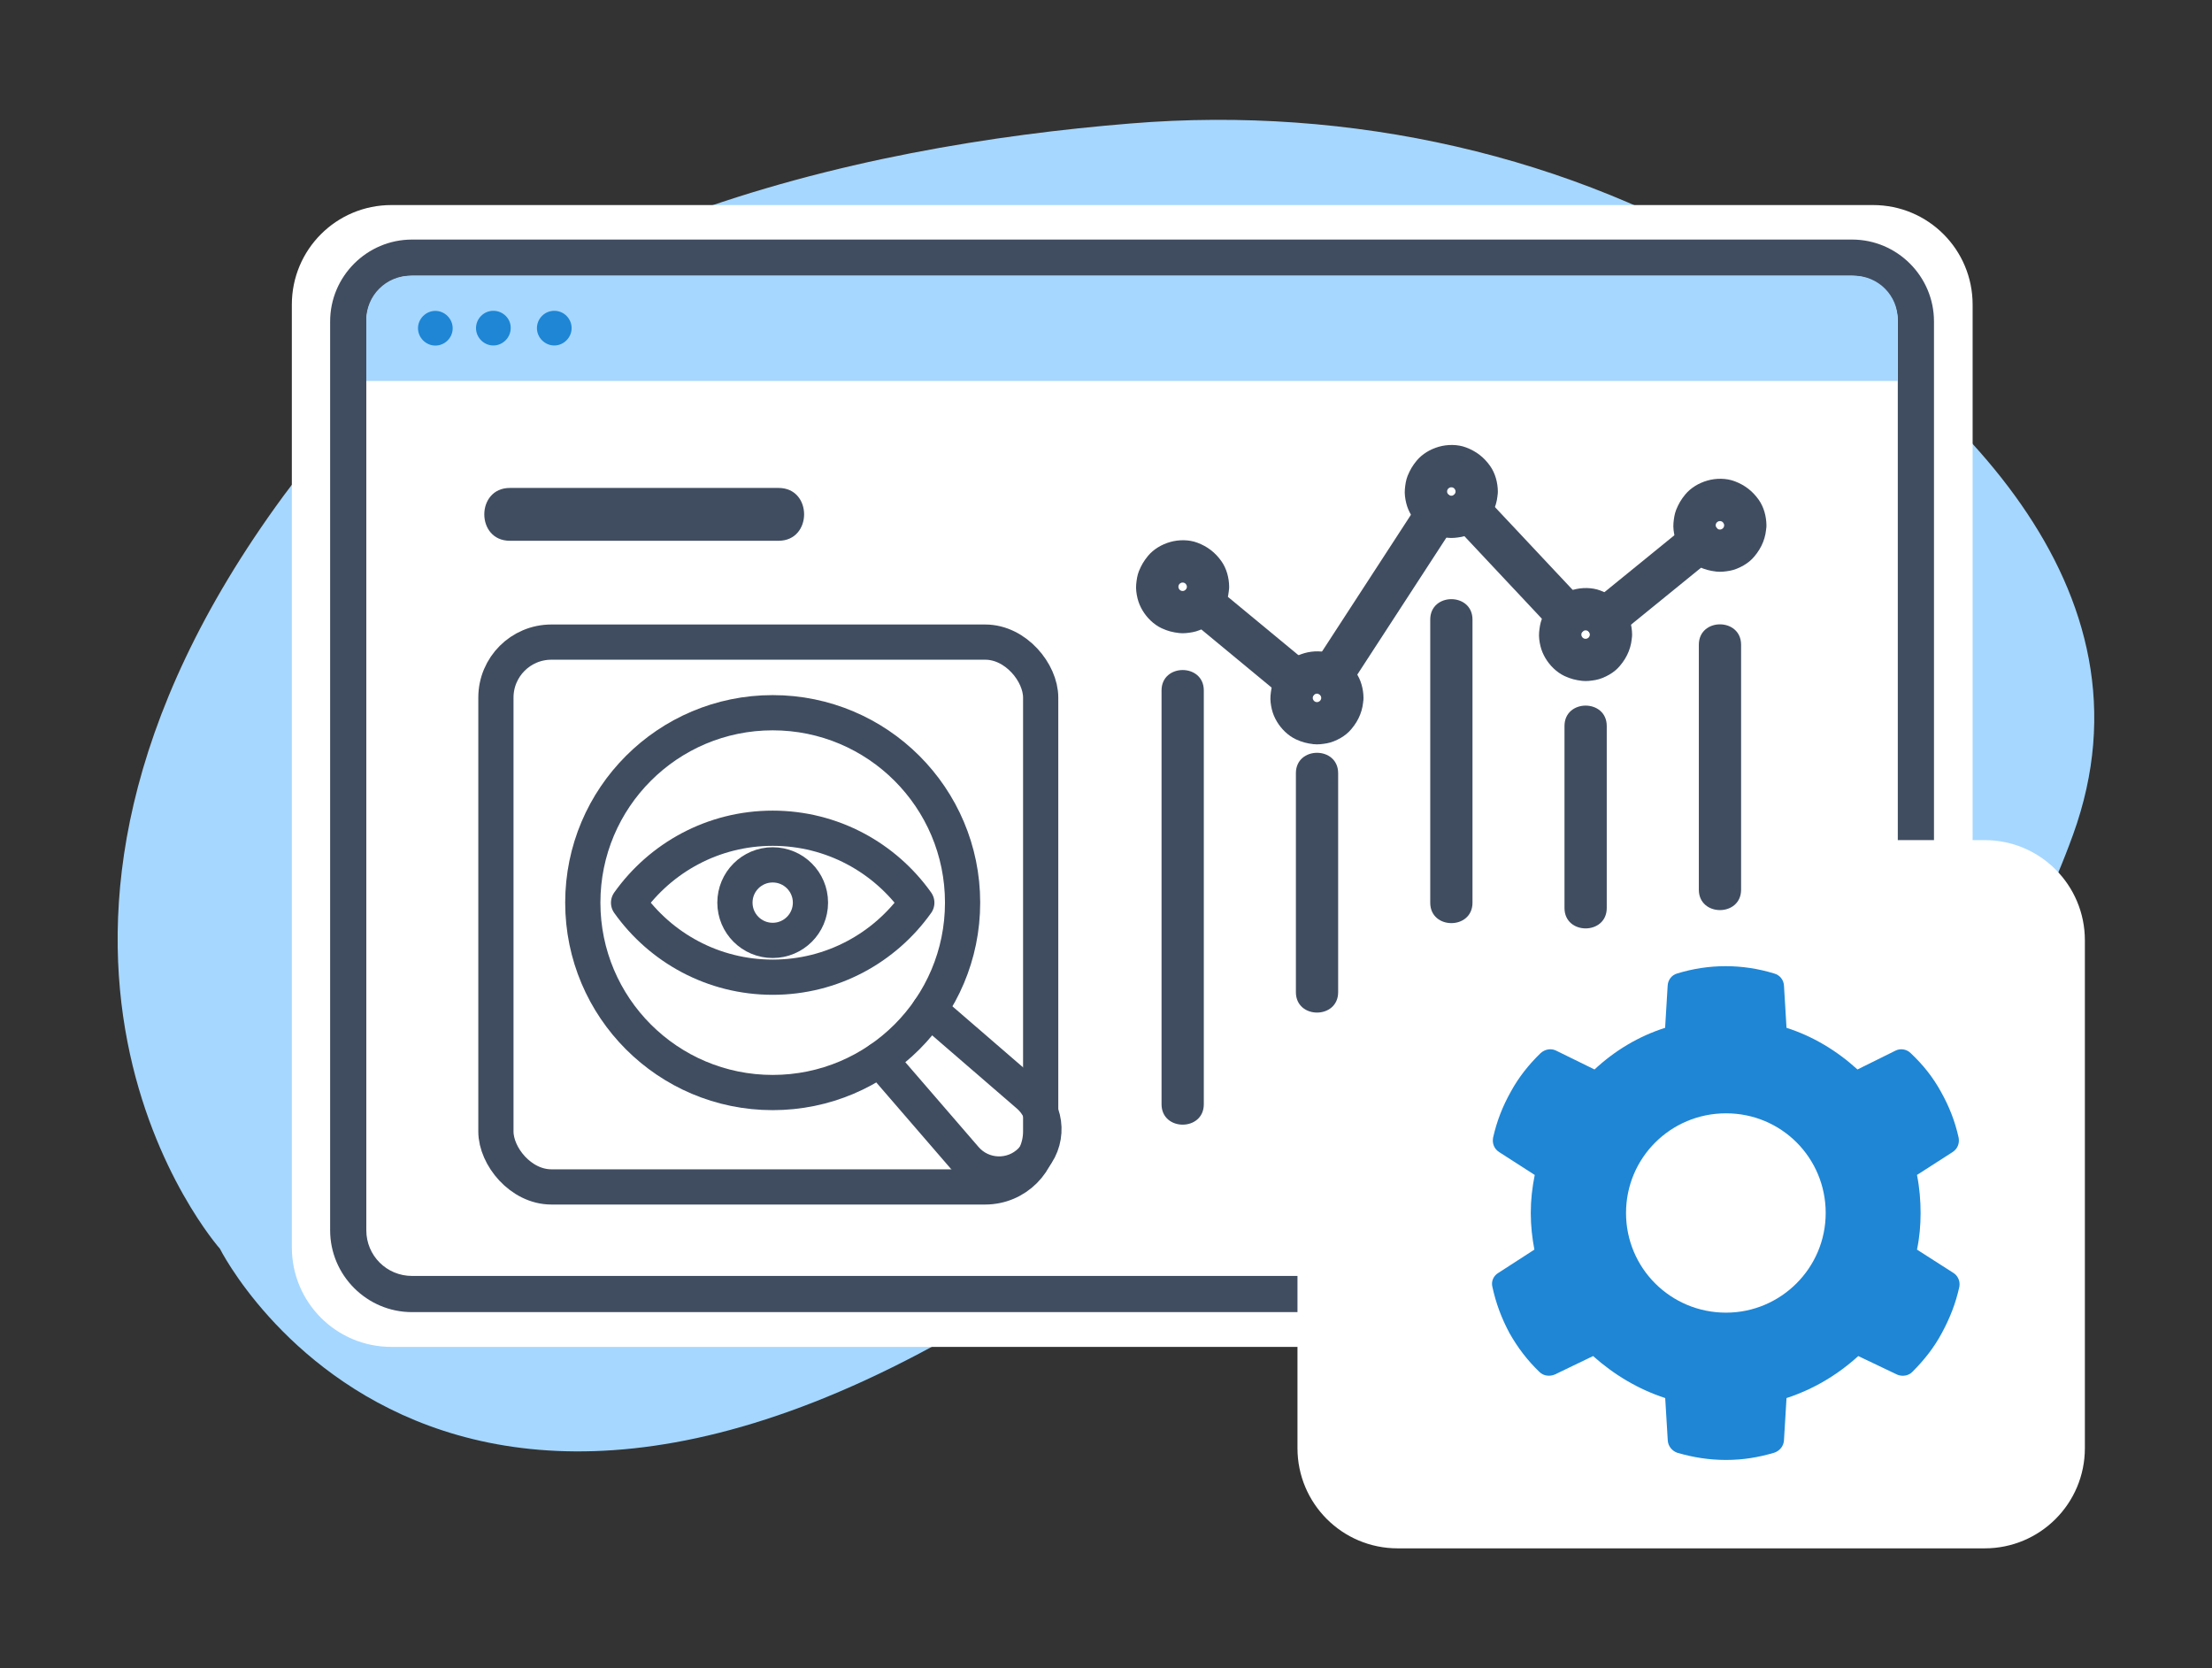
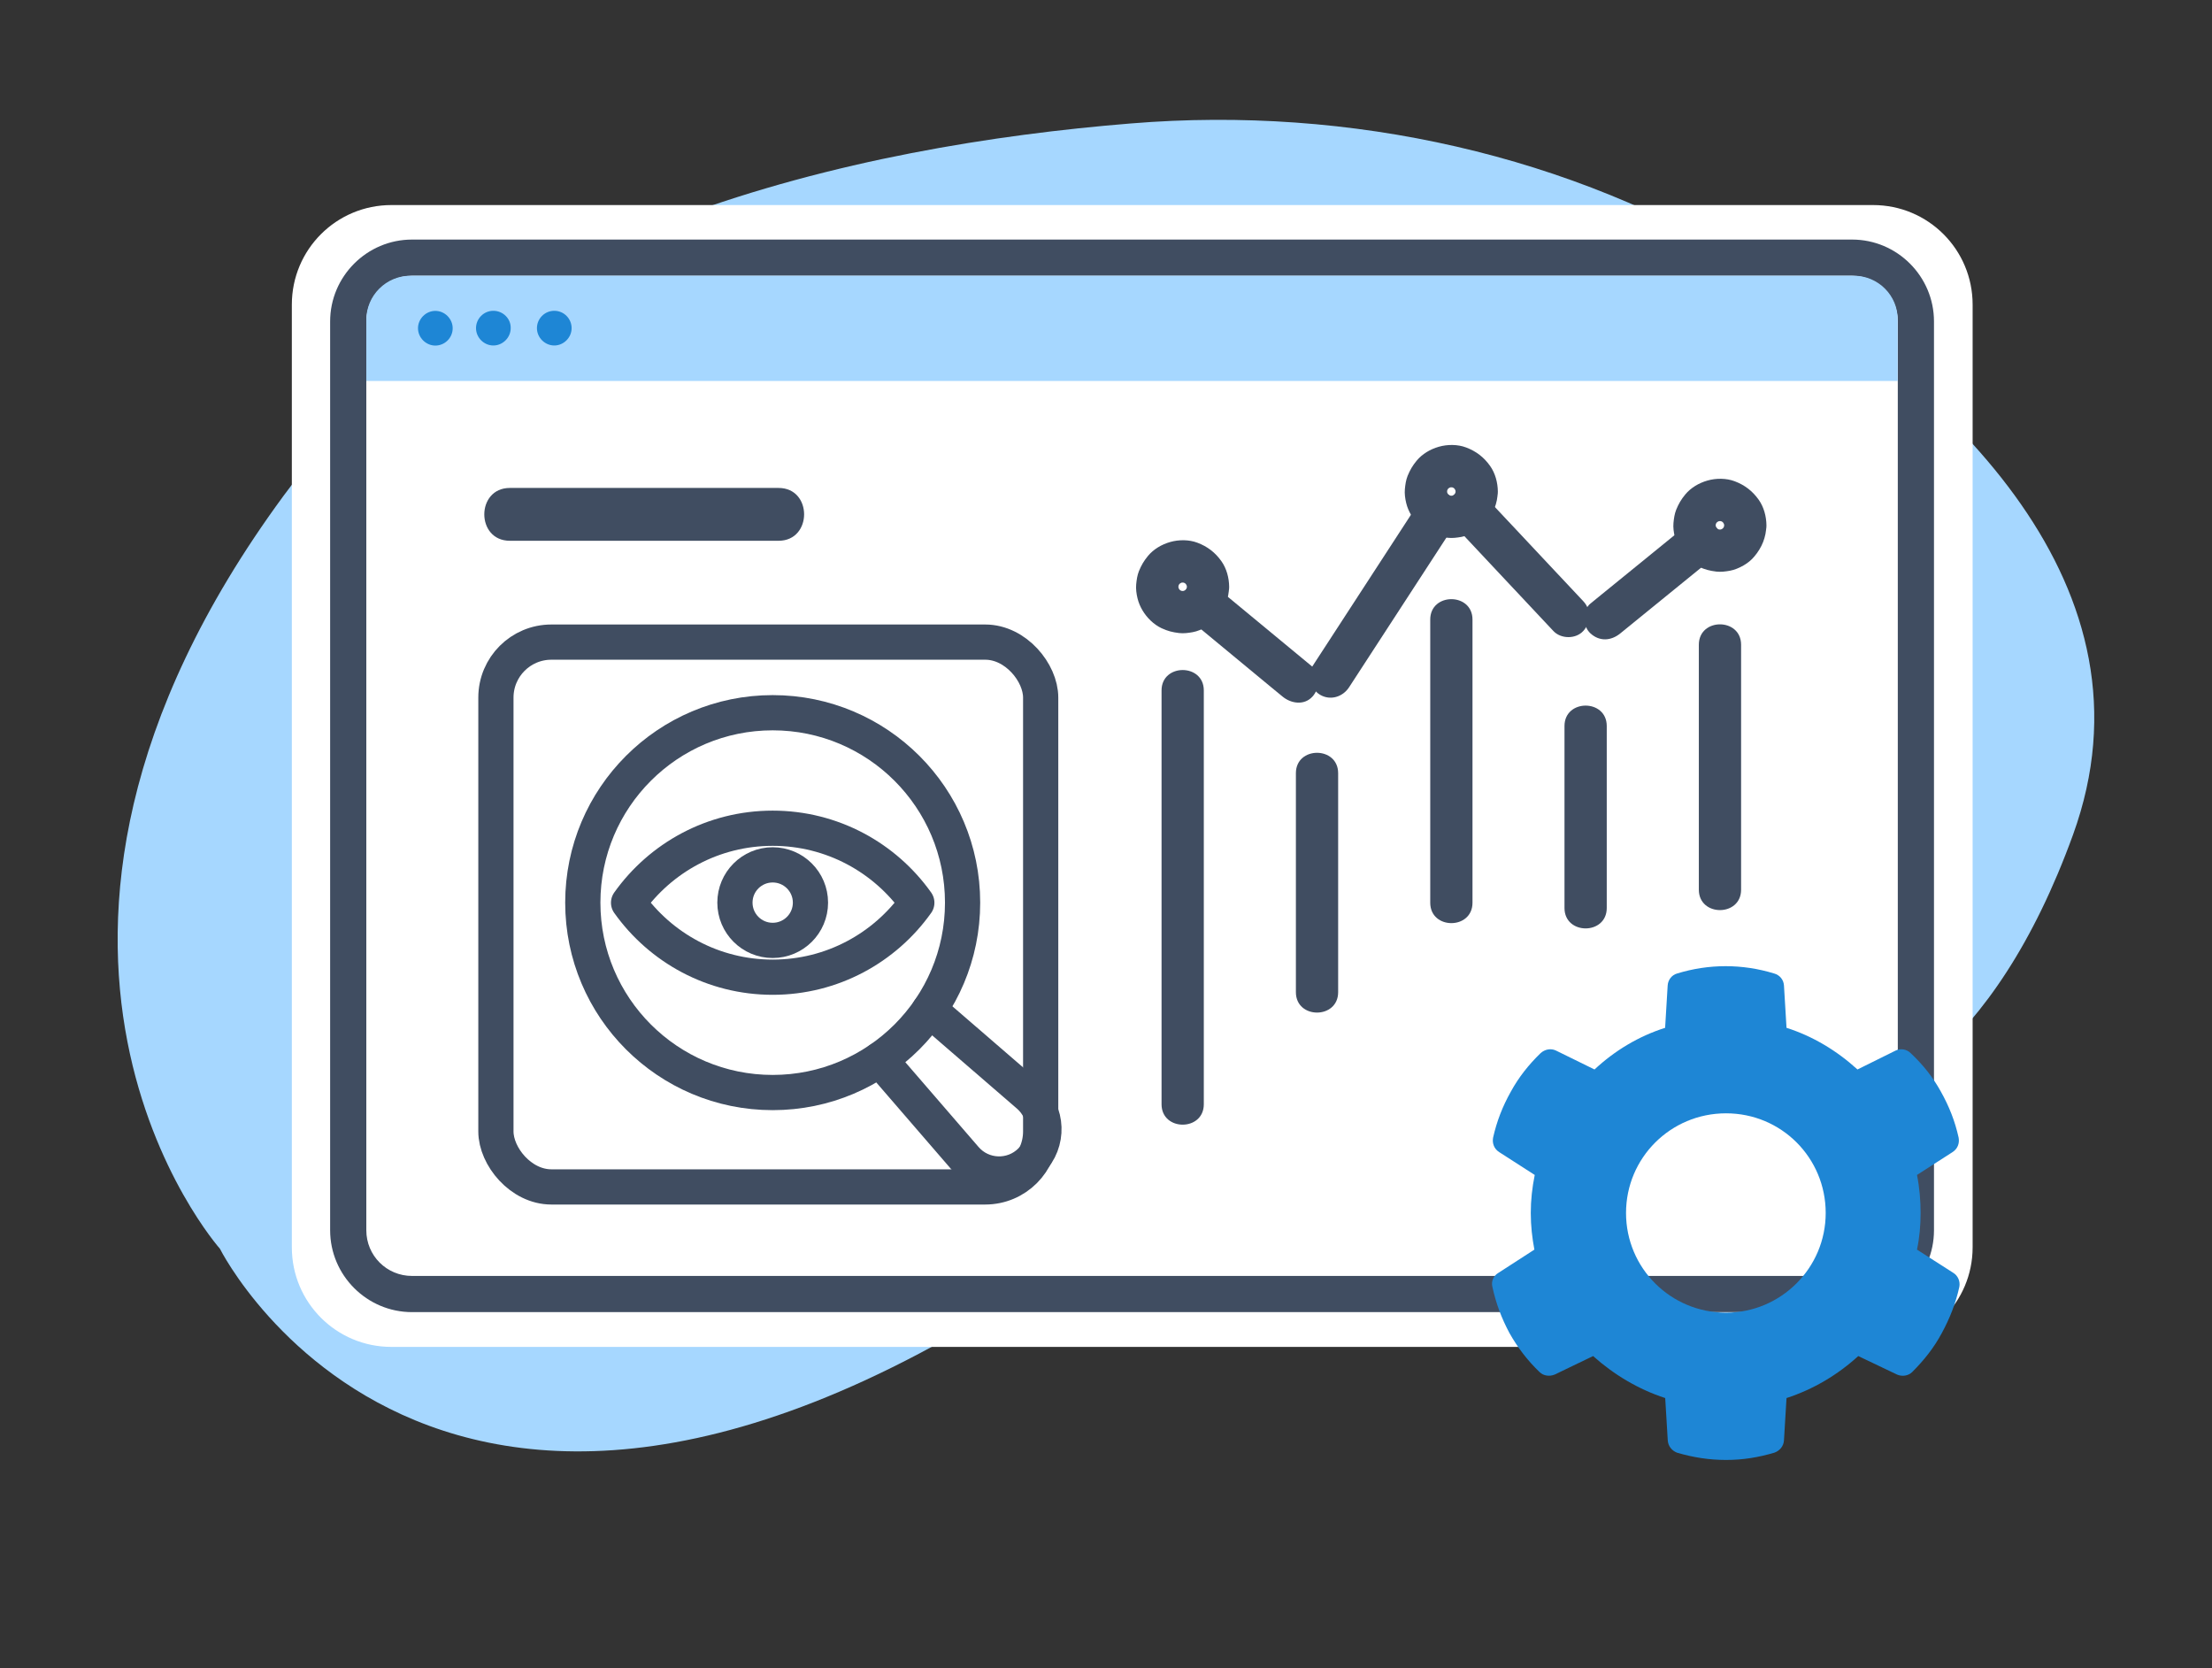
<svg xmlns="http://www.w3.org/2000/svg" id="Layer_1" version="1.1" viewBox="0 0 251.26 189.48">
  <rect x="0" y="0" width="251.26" height="189.48" fill="#333333" stroke="none" />
  <defs>
    <style>
      .st0 {
        fill: #fff;
      }

      .st1 {
        fill: #1e86d5;
      }

      .st2 {
        fill: none;
        stroke: #404d61;
        stroke-linecap: round;
        stroke-linejoin: round;
        stroke-width: 4px;
      }

      .st3 {
        fill: #404d61;
      }

      .st4 {
        fill: #a6d7ff;
      }
    </style>
  </defs>
  <path class="st4" d="M180.6,125.47s36.87,18.94,54.87-30.65c10.2-28.14-13.78-50.46-36.47-64.51-20.44-12.65-45.54-18.34-70.53-16.29-31.02,2.51-73.84,11.78-96.26,42.29-37.67,51.26-7.23,85.52-7.23,85.52,0,0,27.77,55.64,106.7-6.09,0,0,22.45-18.47,48.92-10.27h0Z" />
  <g>
    <path class="st0" d="M212.76,152.98H44.46c-6.26,0-11.31-5.05-11.31-11.31V34.6c0-6.26,5.05-11.31,11.31-11.31h168.3c6.26,0,11.31,5.05,11.31,11.31v107.07c0,6.22-5.05,11.31-11.31,11.31h0Z" />
    <path class="st3" d="M210.41,149.03H46.8c-5.12,0-9.3-4.18-9.3-9.3V36.51c0-5.12,4.18-9.3,9.3-9.3h163.58c5.12,0,9.3,4.18,9.3,9.3v103.22c0,5.12-4.15,9.3-9.27,9.3ZM46.8,31.32c-2.88,0-5.19,2.31-5.19,5.19v103.22c0,2.88,2.31,5.19,5.19,5.19h163.58c2.88,0,5.19-2.31,5.19-5.19V36.51c0-2.88-2.31-5.19-5.19-5.19,0,0-163.58,0-163.58,0Z" />
  </g>
  <g>
    <path class="st4" d="M210.58,31.32H46.63c-2.78,0-5.02,2.24-5.02,5.02v6.93h173.95v-6.93c.03-2.78-2.21-5.02-4.99-5.02h.01Z" />
    <path class="st1" d="M51.42,37.28c0,1.1-.9,1.97-1.97,1.97s-1.97-.9-1.97-1.97.9-1.97,1.97-1.97,1.97.9,1.97,1.97ZM56.04,35.3c-1.1,0-1.97.9-1.97,1.97s.9,1.97,1.97,1.97,1.97-.9,1.97-1.97c.03-1.07-.87-1.97-1.97-1.97ZM62.96,35.3c-1.1,0-1.97.9-1.97,1.97s.9,1.97,1.97,1.97,1.97-.9,1.97-1.97-.87-1.97-1.97-1.97Z" />
  </g>
  <g>
-     <path class="st0" d="M225.44,175.86h-66.68c-6.29,0-11.38-5.09-11.38-11.38v-57.68c0-6.29,5.09-11.38,11.38-11.38h66.68c6.29,0,11.38,5.09,11.38,11.38v57.68c0,6.29-5.09,11.38-11.38,11.38Z" />
    <path class="st0" d="M205.09,124.27c-5.72,0-10.34-4.62-10.34-10.34v-12.35c0-5.72,4.62-10.34,10.34-10.34s10.34,4.62,10.34,10.34v12.35c.03,5.69-4.62,10.34-10.34,10.34ZM179.4,124.27c-5.72,0-10.34-4.62-10.34-10.34v-12.35c0-5.72,4.62-10.34,10.34-10.34s10.34,4.62,10.34,10.34v12.35c0,5.69-4.62,10.34-10.34,10.34Z" />
  </g>
  <path class="st3" d="M57.91,61.42h30.53c3.86,0,3.87-6,0-6h-30.53c-3.86,0-3.87,6,0,6h0Z" />
  <g>
    <rect class="st2" x="56.33" y="72.93" width="61.88" height="61.88" rx="6.3" ry="6.3" />
    <g>
      <g>
        <path class="st2" d="M87.77,94.07c-6.76,0-12.73,3.34-16.37,8.46,3.64,5.12,9.61,8.46,16.37,8.46s12.73-3.34,16.37-8.46c-3.64-5.12-9.61-8.46-16.37-8.46Z" />
        <circle class="st2" cx="87.77" cy="102.52" r="4.29" />
      </g>
      <circle class="st2" cx="87.77" cy="102.52" r="21.57" />
      <path class="st2" d="M105.58,114.69l11.24,9.71c2.24,1.93,2.36,5.36.27,7.45-2.09,2.09-5.52,1.97-7.45-.27l-9.71-11.24" />
    </g>
  </g>
  <g>
    <g>
      <path class="st3" d="M134.82,66.64c0,.13-.01.26-.03.4l.09-.64c-.04.26-.11.5-.21.74l.24-.57c-.1.23-.23.45-.39.65l.38-.49c-.14.18-.3.33-.48.48l.49-.38c-.2.15-.41.28-.65.39l.57-.24c-.24.1-.48.17-.74.21l.64-.09c-.27.03-.53.03-.79,0l.64.09c-.26-.04-.5-.11-.74-.21l.57.24c-.23-.1-.45-.23-.65-.39l.49.38c-.18-.14-.33-.3-.48-.48l.38.49c-.15-.2-.28-.41-.39-.65l.24.57c-.1-.24-.17-.48-.21-.74l.09.64c-.03-.27-.03-.53,0-.79l-.09.64c.04-.26.11-.5.21-.74l-.24.57c.1-.23.23-.45.39-.65l-.38.49c.14-.18.3-.33.48-.48l-.49.38c.2-.15.41-.28.65-.39l-.57.24c.24-.1.48-.17.74-.21l-.64.09c.27-.03.53-.03.79,0l-.64-.09c.26.04.5.11.74.21l-.57-.24c.23.1.45.23.65.39l-.49-.38c.18.14.33.3.48.48l-.38-.49c.15.2.28.41.39.65l-.24-.57c.1.24.17.48.21.74l-.09-.64c.02.13.03.26.03.4,0,.62.26,1.26.7,1.7.42.42,1.1.73,1.7.7,1.29-.06,2.42-1.05,2.4-2.4-.01-1.01-.29-2.08-.88-2.91-.71-1-1.59-1.67-2.73-2.1-.95-.36-2.11-.36-3.09-.08s-1.89.82-2.52,1.58c-.47.57-.75,1.05-1.03,1.73-.19.48-.26.98-.31,1.5s.03,1.08.15,1.58.32.96.57,1.38c.5.84,1.27,1.6,2.16,2.02.69.32,1.24.46,1.99.55.52.06,1.04-.01,1.55-.1s1.07-.33,1.54-.6.89-.61,1.22-1.01c.86-1.01,1.35-2.2,1.37-3.54,0-.61-.27-1.27-.7-1.7s-1.1-.73-1.7-.7c-1.32.06-2.38,1.05-2.4,2.4Z" />
-       <path class="st3" d="M150.08,79.26c0,.13-.01.26-.03.4l.09-.64c-.04.26-.11.5-.21.74l.24-.57c-.1.23-.23.45-.39.65l.38-.49c-.14.18-.3.33-.48.48l.49-.38c-.2.15-.41.28-.65.39l.57-.24c-.24.1-.48.17-.74.21l.64-.09c-.27.03-.53.03-.79,0l.64.09c-.26-.04-.5-.11-.74-.21l.57.24c-.23-.1-.45-.23-.65-.39l.49.38c-.18-.14-.33-.3-.48-.48l.38.49c-.15-.2-.28-.41-.39-.65l.24.57c-.1-.24-.17-.48-.21-.74l.09.64c-.03-.27-.03-.53,0-.79l-.09.64c.04-.26.11-.5.21-.74l-.24.57c.1-.23.23-.45.39-.65l-.38.49c.14-.18.3-.33.48-.48l-.49.38c.2-.15.41-.28.65-.39l-.57.24c.24-.1.48-.17.74-.21l-.64.09c.27-.03.53-.03.79,0l-.64-.09c.26.04.5.11.74.21l-.57-.24c.23.1.45.23.65.39l-.49-.38c.18.14.33.3.48.48l-.38-.49c.15.2.28.41.39.65l-.24-.57c.1.24.17.48.21.74l-.09-.64c.02.13.03.26.03.4,0,.62.26,1.26.7,1.7.42.42,1.1.73,1.7.7,1.29-.06,2.42-1.05,2.4-2.4-.01-1.01-.29-2.08-.88-2.91-.71-1-1.59-1.67-2.73-2.1-.95-.36-2.11-.36-3.09-.08s-1.89.82-2.52,1.58c-.47.57-.75,1.05-1.03,1.73-.19.48-.26.98-.31,1.5s.03,1.08.15,1.58.32.96.57,1.38c.5.84,1.27,1.6,2.16,2.02.69.32,1.24.46,1.99.55.52.06,1.04-.01,1.55-.1s1.07-.33,1.54-.6.89-.61,1.22-1.01c.86-1.01,1.35-2.2,1.37-3.54,0-.61-.27-1.27-.7-1.7s-1.1-.73-1.7-.7c-1.32.06-2.38,1.05-2.4,2.4Z" />
      <path class="st3" d="M165.34,55.82c0,.13-.01.26-.03.4l.09-.64c-.04.26-.11.5-.21.74l.24-.57c-.1.23-.23.45-.39.65l.38-.49c-.14.18-.3.33-.48.48l.49-.38c-.2.15-.41.28-.65.39l.57-.24c-.24.1-.48.17-.74.21l.64-.09c-.27.03-.53.03-.79,0l.64.09c-.26-.04-.5-.11-.74-.21l.57.24c-.23-.1-.45-.23-.65-.39l.49.38c-.18-.14-.33-.3-.48-.48l.38.49c-.15-.2-.28-.41-.39-.65l.24.57c-.1-.24-.17-.48-.21-.74l.09.64c-.03-.27-.03-.53,0-.79l-.09.64c.04-.26.11-.5.21-.74l-.24.57c.1-.23.23-.45.39-.65l-.38.49c.14-.18.3-.33.48-.48l-.49.38c.2-.15.41-.28.65-.39l-.57.24c.24-.1.48-.17.74-.21l-.64.09c.27-.03.53-.03.79,0l-.64-.09c.26.04.5.11.74.21l-.57-.24c.23.1.45.23.65.39l-.49-.38c.18.14.33.3.48.48l-.38-.49c.15.2.28.41.39.65l-.24-.57c.1.24.17.48.21.74l-.09-.64c.02.13.03.26.03.4,0,.62.26,1.26.7,1.7.42.42,1.1.73,1.7.7,1.29-.06,2.42-1.05,2.4-2.4-.01-1.01-.29-2.08-.88-2.91-.71-1-1.59-1.67-2.73-2.1-.95-.36-2.11-.36-3.09-.08s-1.89.82-2.52,1.58c-.47.57-.75,1.05-1.03,1.73-.19.48-.26.98-.31,1.5s.03,1.08.15,1.58.32.96.57,1.38c.5.84,1.27,1.6,2.16,2.02.69.32,1.24.46,1.99.55.52.06,1.04-.01,1.55-.1s1.07-.33,1.54-.6.89-.61,1.22-1.01c.86-1.01,1.35-2.2,1.37-3.54,0-.61-.27-1.27-.7-1.7s-1.1-.73-1.7-.7c-1.32.06-2.38,1.05-2.4,2.4Z" />
-       <path class="st3" d="M180.59,72.07c0,.13-.01.26-.03.4l.09-.64c-.04.26-.11.5-.21.74l.24-.57c-.1.23-.23.45-.39.65l.38-.49c-.14.18-.3.33-.48.48l.49-.38c-.2.15-.41.28-.65.39l.57-.24c-.24.1-.48.17-.74.21l.64-.09c-.27.03-.53.03-.79,0l.64.09c-.26-.04-.5-.11-.74-.21l.57.24c-.23-.1-.45-.23-.65-.39l.49.38c-.18-.14-.33-.3-.48-.48l.38.49c-.15-.2-.28-.41-.39-.65l.24.57c-.1-.24-.17-.48-.21-.74l.09.64c-.03-.27-.03-.53,0-.79l-.09.64c.04-.26.11-.5.21-.74l-.24.57c.1-.23.23-.45.39-.65l-.38.49c.14-.18.3-.33.48-.48l-.49.38c.2-.15.41-.28.65-.39l-.57.24c.24-.1.48-.17.74-.21l-.64.09c.27-.03.53-.03.79,0l-.64-.09c.26.04.5.11.74.21l-.57-.24c.23.1.45.23.65.39l-.49-.38c.18.14.33.3.48.48l-.38-.49c.15.2.28.41.39.65l-.24-.57c.1.24.17.48.21.74l-.09-.64c.02.13.03.26.03.4,0,.62.26,1.26.7,1.7.42.42,1.1.73,1.7.7,1.29-.06,2.42-1.05,2.4-2.4-.01-1.01-.29-2.08-.88-2.91-.71-1-1.59-1.67-2.73-2.1-.95-.36-2.11-.36-3.09-.08s-1.89.82-2.52,1.58c-.47.57-.75,1.05-1.03,1.73-.19.48-.26.98-.31,1.5s.03,1.08.15,1.58.32.96.57,1.38c.5.84,1.27,1.6,2.16,2.02.69.32,1.24.46,1.99.55.52.06,1.04-.01,1.55-.1s1.07-.33,1.54-.6.89-.61,1.22-1.01c.86-1.01,1.35-2.2,1.37-3.54,0-.61-.27-1.27-.7-1.7s-1.1-.73-1.7-.7c-1.32.06-2.38,1.05-2.4,2.4Z" />
      <path class="st3" d="M195.85,59.66c0,.13-.01.26-.03.4l.09-.64c-.04.26-.11.5-.21.74l.24-.57c-.1.23-.23.45-.39.65l.38-.49c-.14.18-.3.33-.48.48l.49-.38c-.2.15-.41.28-.65.39l.57-.24c-.24.1-.48.17-.74.21l.64-.09c-.27.03-.53.03-.79,0l.64.09c-.26-.04-.5-.11-.74-.21l.57.24c-.23-.1-.45-.23-.65-.39l.49.38c-.18-.14-.33-.3-.48-.48l.38.49c-.15-.2-.28-.41-.39-.65l.24.57c-.1-.24-.17-.48-.21-.74l.09.64c-.03-.27-.03-.53,0-.79l-.09.64c.04-.26.11-.5.21-.74l-.24.57c.1-.23.23-.45.39-.65l-.38.49c.14-.18.3-.33.48-.48l-.49.38c.2-.15.41-.28.65-.39l-.57.24c.24-.1.48-.17.74-.21l-.64.09c.27-.03.53-.03.79,0l-.64-.09c.26.04.5.11.74.21l-.57-.24c.23.1.45.23.65.39l-.49-.38c.18.14.33.3.48.48l-.38-.49c.15.2.28.41.39.65l-.24-.57c.1.24.17.48.21.74l-.09-.64c.02.13.03.26.03.4,0,.62.26,1.26.7,1.7.42.42,1.1.73,1.7.7,1.29-.06,2.42-1.05,2.4-2.4-.01-1.01-.29-2.08-.88-2.91-.71-1-1.59-1.67-2.73-2.1-.95-.36-2.11-.36-3.09-.08s-1.89.82-2.52,1.58c-.47.57-.75,1.05-1.03,1.73-.19.48-.26.98-.31,1.5s.03,1.08.15,1.58.32.96.57,1.38c.5.84,1.27,1.6,2.16,2.02.69.32,1.24.46,1.99.55.52.06,1.04-.01,1.55-.1s1.07-.33,1.54-.6.89-.61,1.22-1.01c.86-1.01,1.35-2.2,1.37-3.54,0-.61-.27-1.27-.7-1.7s-1.1-.73-1.7-.7c-1.32.06-2.38,1.05-2.4,2.4Z" />
      <path class="st3" d="M161.21,57.02c-3.53,5.43-7.07,10.86-10.6,16.3-.5.77-1.01,1.55-1.51,2.32-.71,1.09-.22,2.65.86,3.28,1.17.68,2.57.23,3.28-.86,3.53-5.43,7.07-10.86,10.6-16.3.5-.77,1.01-1.55,1.51-2.32.71-1.09.22-2.65-.86-3.28-1.17-.68-2.57-.23-3.28.86h0Z" />
      <path class="st3" d="M191.44,59.78c-3.14,2.56-6.29,5.12-9.43,7.67l-1.35,1.1c-.98.8-.89,2.58,0,3.39,1.04.95,2.35.85,3.39,0,3.14-2.56,6.29-5.12,9.43-7.67l1.35-1.1c.98-.8.89-2.58,0-3.39-1.04-.95-2.35-.85-3.39,0h0Z" />
      <path class="st3" d="M179.84,68.28c-3.31-3.53-6.62-7.05-9.93-10.58-.46-.49-.92-.98-1.38-1.47-.86-.92-2.54-.93-3.39,0-.9.98-.92,2.42,0,3.39,3.31,3.53,6.62,7.05,9.93,10.58l1.38,1.47c.86.92,2.54.93,3.39,0,.9-.98.92-2.42,0-3.39h0Z" />
      <path class="st3" d="M149.08,75.73c-3.16-2.61-6.31-5.22-9.47-7.83l-1.35-1.11c-.97-.8-2.46-1.02-3.39,0-.81.88-1.03,2.54,0,3.39,3.16,2.61,6.31,5.22,9.47,7.83l1.35,1.11c.97.8,2.46,1.02,3.39,0,.81-.88,1.03-2.54,0-3.39h0Z" />
    </g>
    <path class="st3" d="M131.94,78.42v47c0,3.09,4.8,3.09,4.8,0v-47c0-3.09-4.8-3.09-4.8,0h0Z" />
    <path class="st3" d="M147.2,87.82v24.87c0,3.09,4.8,3.09,4.8,0v-24.87c0-3.09-4.8-3.09-4.8,0h0Z" />
    <path class="st3" d="M162.46,70.37v32.16c0,3.09,4.8,3.09,4.8,0v-32.16c0-3.09-4.8-3.09-4.8,0h0Z" />
    <path class="st3" d="M177.71,82.46v20.67c0,3.09,4.8,3.09,4.8,0v-20.67c0-3.09-4.8-3.09-4.8,0h0Z" />
    <path class="st3" d="M192.97,73.23v27.82c0,3.09,4.8,3.09,4.8,0v-27.82c0-3.09-4.8-3.09-4.8,0h0Z" />
  </g>
  <path class="st1" d="M221.86,144.56l-4.11-2.63c.29-1.36.41-2.76.41-4.16s-.12-2.88-.41-4.32l4.03-2.59c.58-.37.82-.99.7-1.65-.41-1.85-1.07-3.54-2.02-5.23-.91-1.65-2.02-3.04-3.42-4.36-.45-.45-1.15-.58-1.73-.29l-4.32,2.14c-2.35-2.14-5.1-3.79-8.06-4.73l-.29-4.81c-.04-.66-.49-1.19-1.11-1.36-3.62-1.11-7.41-1.11-11.03,0-.58.16-1.03.7-1.07,1.36l-.29,4.81c-3,.95-5.72,2.59-8.02,4.73l-4.36-2.14c-.58-.29-1.28-.16-1.77.29-1.36,1.32-2.47,2.72-3.37,4.36-.95,1.69-1.6,3.37-2.02,5.23-.12.66.12,1.28.7,1.65l4.03,2.59c-.29,1.44-.45,2.84-.45,4.32s.16,2.84.41,4.16l-4.07,2.63c-.58.33-.86.99-.7,1.6.41,1.89,1.03,3.54,1.93,5.23.95,1.69,2.06,3.13,3.42,4.44.45.45,1.15.53,1.73.29l4.36-2.1c2.39,2.14,5.18,3.79,8.19,4.77l.29,4.81c.04.66.49,1.19,1.07,1.4,1.81.53,3.62.82,5.55.82s3.66-.29,5.47-.82c.62-.21,1.07-.74,1.11-1.4l.29-4.81c3.04-.99,5.8-2.63,8.15-4.77l4.4,2.1c.58.25,1.28.16,1.73-.29,1.36-1.36,2.47-2.76,3.37-4.44.91-1.69,1.56-3.33,1.98-5.23.12-.62-.16-1.28-.7-1.6ZM196.06,149.09c-6.3,0-11.36-5.06-11.36-11.32s5.06-11.32,11.36-11.32,11.32,5.06,11.32,11.32-5.1,11.32-11.32,11.32Z" />
</svg>